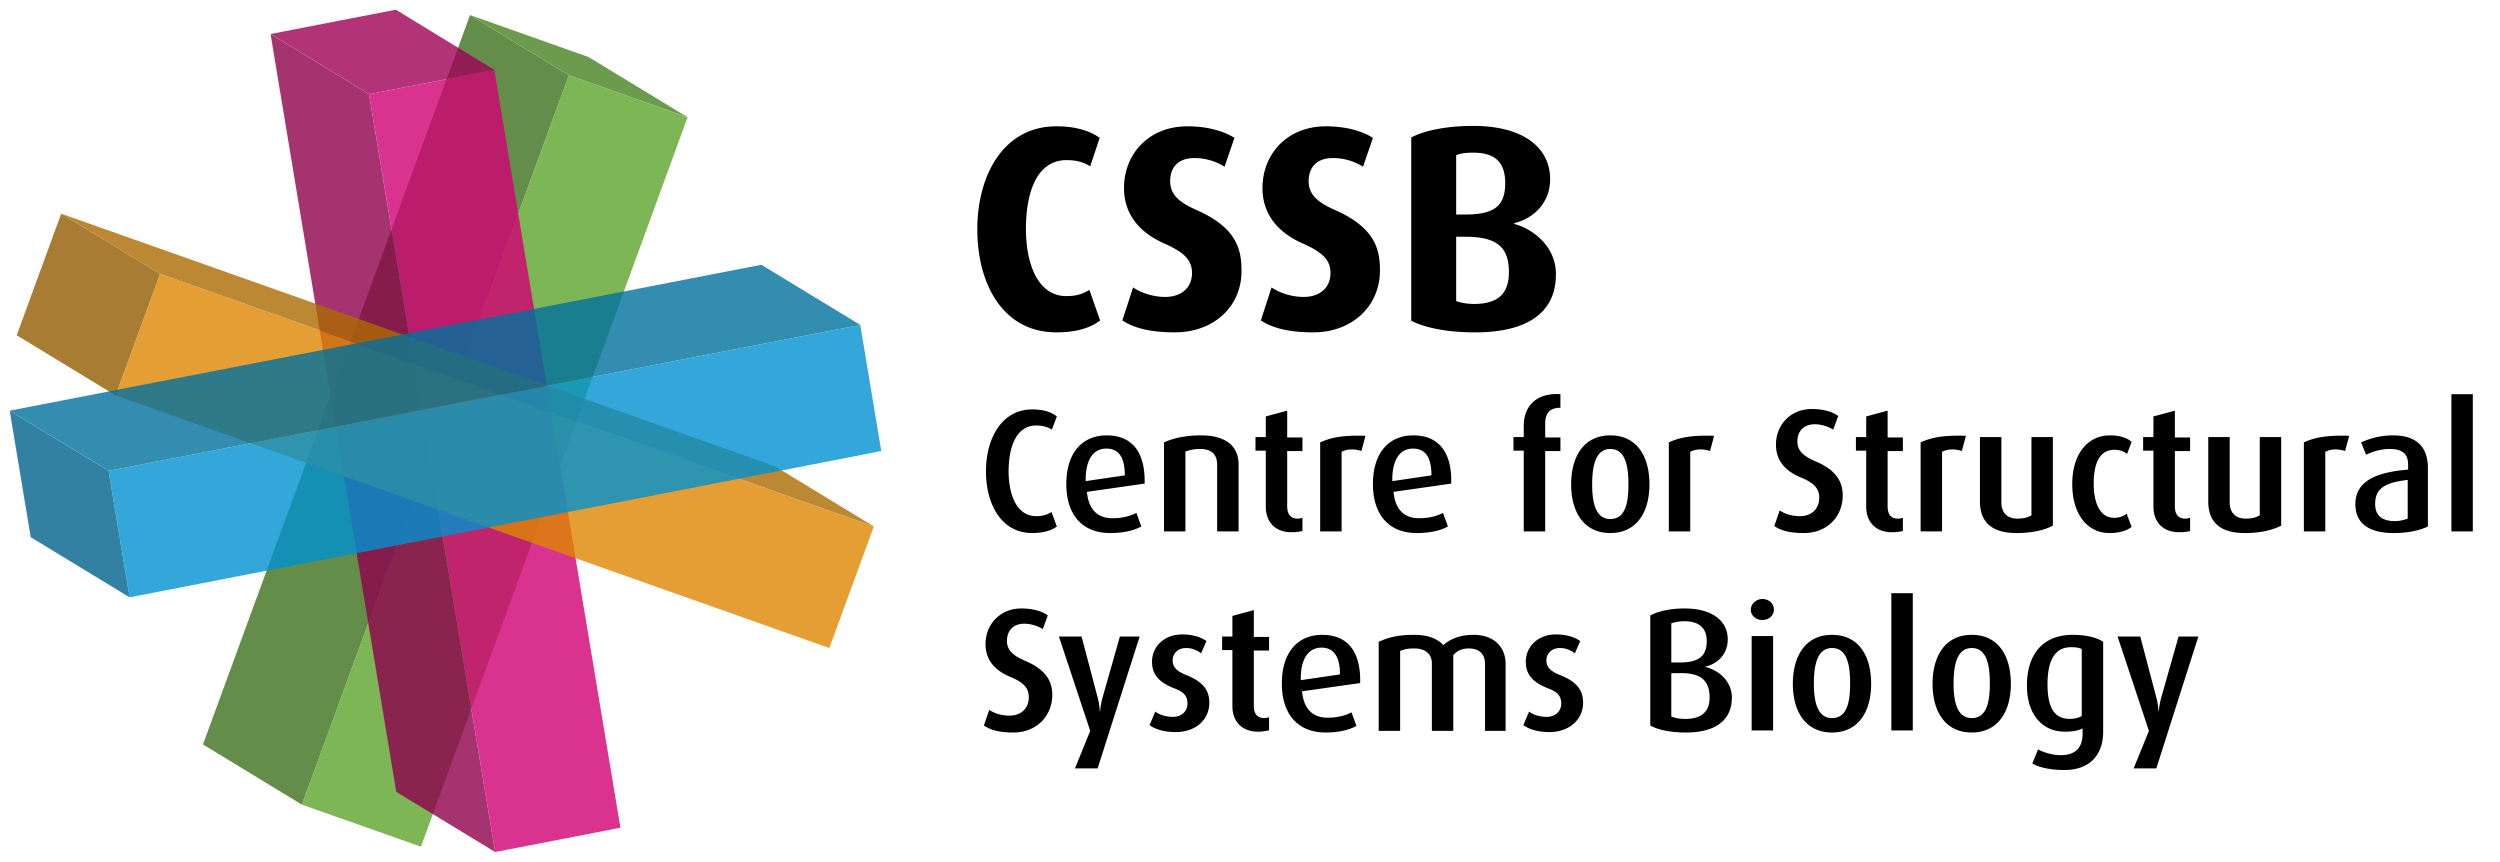
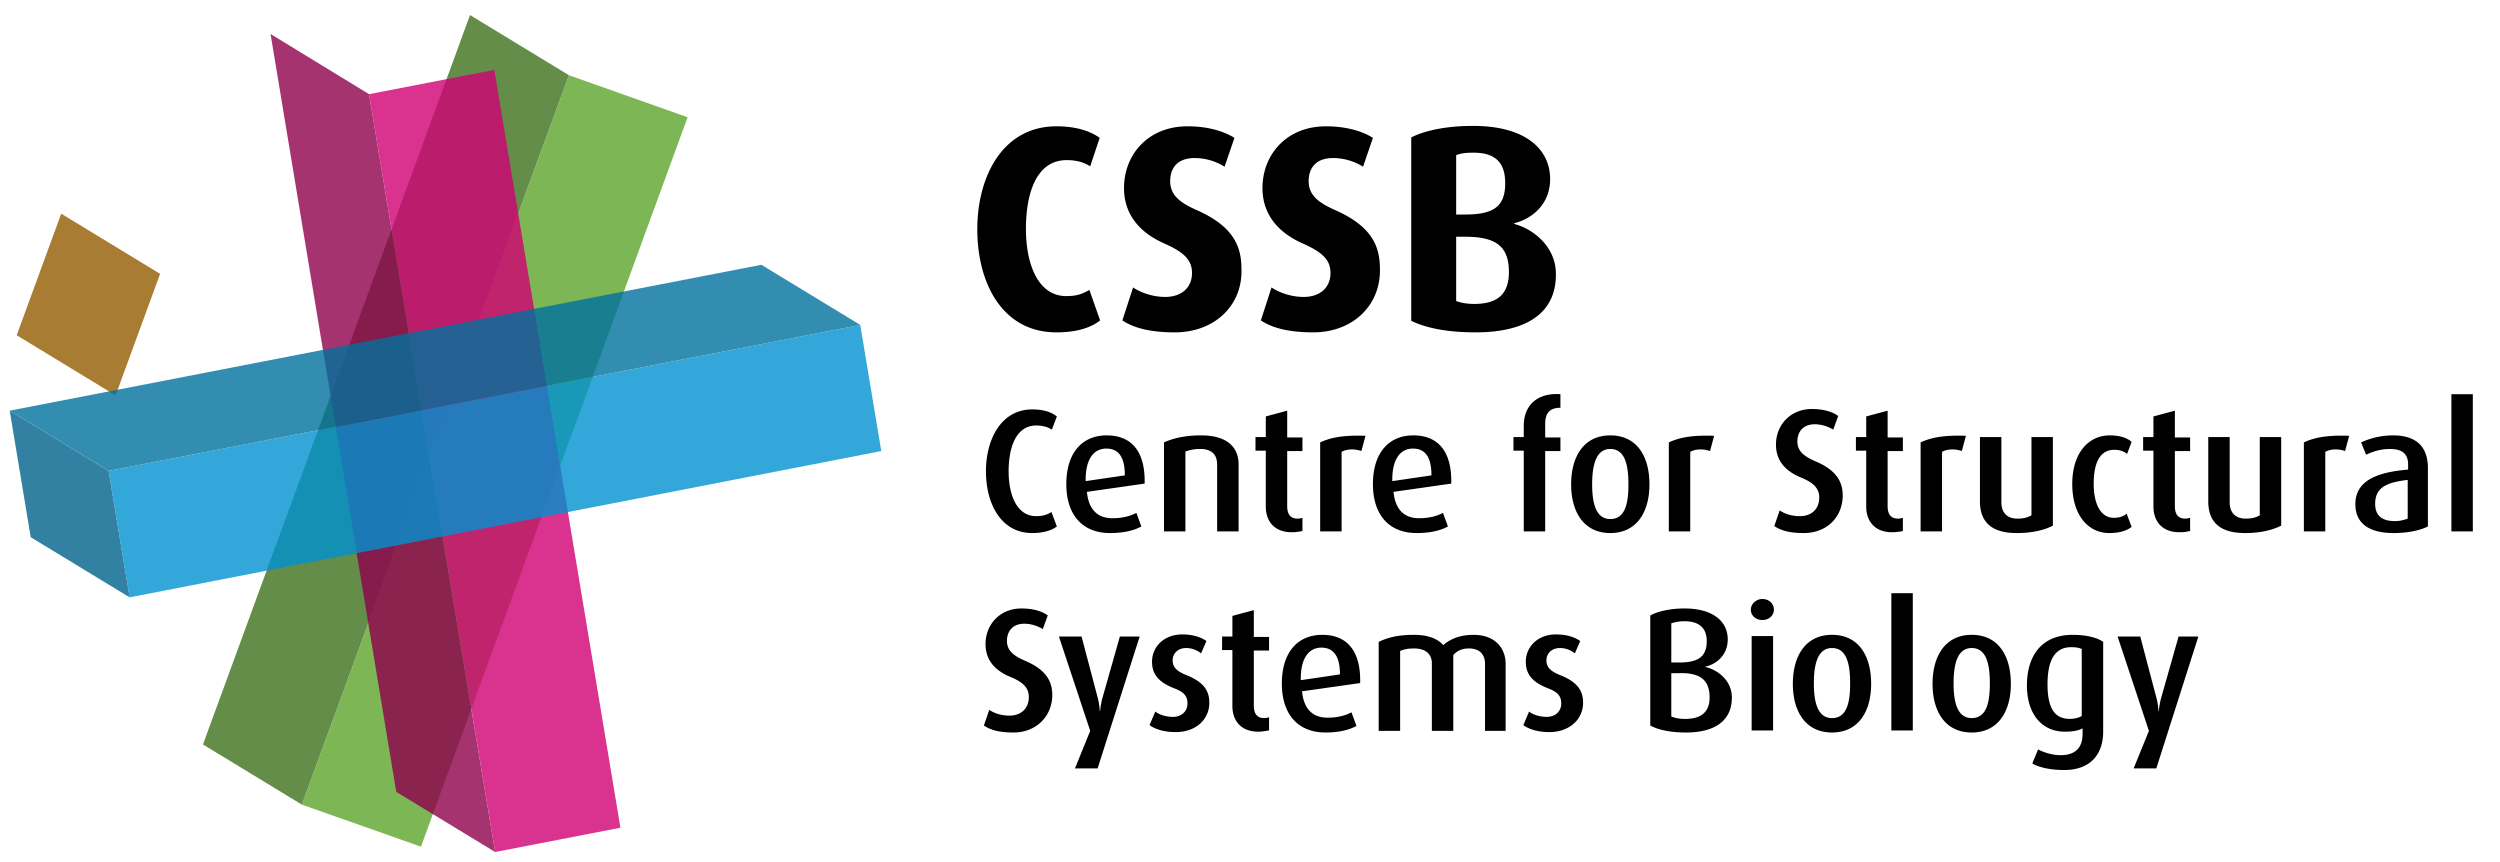
<svg xmlns="http://www.w3.org/2000/svg" xml:space="preserve" width="258" height="89">
  <path d="M106.514 55.011c-3.147 0-4.763-2.935-4.763-6.378 0-3.36 1.616-6.38 4.763-6.38 1.148 0 1.957.255 2.552.723l-.51 1.36c-.341-.212-.851-.425-1.617-.425-2.126 0-2.85 2.339-2.85 4.721 0 2.381.809 4.635 2.85 4.635.723 0 1.148-.17 1.574-.425l.553 1.488c-.553.427-1.446.681-2.552.681M112.17 50.759c.17 1.785 1.063 2.722 2.637 2.722 1.106 0 1.915-.255 2.467-.553l.511 1.403c-.681.383-1.744.68-3.232.68-2.765 0-4.509-1.785-4.509-5.061 0-3.188 1.617-5.019 4.168-5.019 2.594 0 3.998 1.702 3.913 4.977zm1.999-4.466c-1.276 0-2.169 1.062-2.126 3.359l4.04-.595c0-1.998-.723-2.764-1.914-2.764M125.609 54.842v-6.891c0-.808-.34-1.616-1.743-1.616-.723 0-1.106.128-1.531.256v8.251h-2.211v-9.187c.936-.425 2.169-.724 3.828-.724 2.892 0 3.87 1.403 3.87 2.978v6.933zM133.308 54.926c-1.914 0-2.679-1.275-2.679-2.636v-5.784h-1.063v-1.403h1.063v-2.126l2.21-.596v2.764h1.574v1.403h-1.574v5.699c0 .765.298 1.275 1.063 1.275.213 0 .341-.042.511-.084v1.36c-.213.044-.595.128-1.105.128M140.495 46.548c-.723-.255-1.532-.213-2.042.086v8.208h-2.211v-9.187c1.021-.468 2.254-.766 4.678-.681zM143.812 50.759c.17 1.785 1.063 2.722 2.637 2.722 1.105 0 1.914-.255 2.467-.553l.511 1.403c-.681.383-1.744.68-3.233.68-2.764 0-4.507-1.785-4.507-5.061 0-3.188 1.615-5.019 4.167-5.019 2.595 0 3.998 1.702 3.913 4.977zm2-4.466c-1.276 0-2.169 1.062-2.126 3.359l4.039-.595c0-1.998-.722-2.764-1.913-2.764M159.463 46.506v8.336h-2.212v-8.336h-1.063v-1.403h1.063v-1.149c0-2.168 1.446-3.444 3.785-3.274v1.403c-.936 0-1.573.383-1.573 1.659v1.403h1.573v1.403h-1.573zM166.183 55.011c-2.723 0-4.041-2.168-4.041-5.018 0-2.892 1.318-5.062 4.041-5.062 2.722 0 4.04 2.127 4.04 5.062 0 2.85-1.319 5.018-4.04 5.018m0-8.676c-1.531 0-1.872 1.787-1.872 3.658 0 1.829.341 3.572 1.872 3.572 1.573 0 1.871-1.701 1.871-3.572s-.298-3.658-1.871-3.658M176.475 46.548c-.723-.255-1.532-.213-2.042.086v8.208h-2.211v-9.187c1.021-.468 2.254-.766 4.678-.681zM186.171 55.011c-1.488 0-2.381-.254-3.062-.722l.554-1.617c.425.299 1.147.596 2.084.596 1.233 0 1.999-.765 1.999-1.914 0-.936-.554-1.53-1.914-2.084-2.041-.851-2.552-2.168-2.552-3.402 0-1.956 1.446-3.657 3.7-3.657 1.233 0 2.169.298 2.722.723l-.511 1.403c-.425-.255-1.105-.552-1.913-.552-1.149 0-1.787.723-1.787 1.786s.809 1.573 1.871 2.041c2.425 1.021 2.808 2.382 2.808 3.572-.044 2.254-1.702 3.827-3.999 3.827M195.272 54.926c-1.914 0-2.679-1.275-2.679-2.636v-5.784h-1.063v-1.403h1.063v-2.126l2.21-.596v2.764h1.574v1.403h-1.574v5.699c0 .765.298 1.275 1.063 1.275.213 0 .341-.042.511-.084v1.36c-.212.044-.594.128-1.105.128M202.46 46.548c-.724-.255-1.532-.213-2.042.086v8.208h-2.211v-9.187c1.021-.468 2.254-.766 4.678-.681zM208.115 55.011c-2.593 0-3.784-1.147-3.784-3.274v-6.634h2.211v6.762c0 .936.51 1.658 1.659 1.658.639 0 1.063-.127 1.446-.34v-8.08h2.21v9.144c-.807.424-2.04.764-3.742.764M217.685 55.011c-2.211 0-3.828-1.871-3.828-5.061 0-3.231 1.702-5.019 3.871-5.019 1.19 0 1.914.341 2.253.681l-.467 1.233c-.255-.212-.68-.426-1.318-.426-1.488 0-2.126 1.361-2.126 3.488s.723 3.53 2.083 3.53c.596 0 1.021-.171 1.318-.427l.51 1.362c-.425.342-1.147.639-2.296.639M224.914 54.926c-1.913 0-2.679-1.275-2.679-2.636v-5.784h-1.063v-1.403h1.063v-2.126l2.212-.596v2.764h1.573v1.403h-1.573v5.699c0 .765.297 1.275 1.063 1.275.212 0 .339-.042.51-.084v1.36a4.4 4.4 0 0 1-1.106.128M231.677 55.011c-2.595 0-3.784-1.147-3.784-3.274v-6.634h2.21v6.762c0 .936.511 1.658 1.66 1.658.638 0 1.063-.127 1.445-.34v-8.08h2.211v9.144c-.85.424-2.04.764-3.742.764M242.011 46.548c-.723-.255-1.53-.213-2.041.086v8.208h-2.211v-9.187c1.021-.468 2.254-.766 4.679-.681zM247.029 55.011c-2.636 0-3.955-1.063-3.955-2.976 0-2.553 2.467-3.318 5.444-3.573v-.511c0-1.275-.808-1.616-1.914-1.616-.936 0-1.829.299-2.424.596l-.511-1.275a7.8 7.8 0 0 1 3.317-.724c1.999 0 3.573.852 3.573 3.36v6.039c-.765.383-1.997.68-3.53.68m1.447-5.486c-2.084.255-3.359.723-3.359 2.467 0 1.275.767 1.786 2.041 1.786.511 0 .979-.128 1.318-.256zM252.984 54.842V40.679h2.211v14.163zM104.601 75.595c-1.489 0-2.382-.255-3.062-.723l.552-1.616c.426.299 1.149.596 2.084.596 1.233 0 1.999-.765 1.999-1.914 0-.936-.553-1.531-1.914-2.084-2.042-.851-2.552-2.168-2.552-3.402 0-1.955 1.446-3.657 3.7-3.657 1.233 0 2.169.298 2.722.724l-.511 1.403c-.425-.256-1.105-.553-1.914-.553-1.148 0-1.786.723-1.786 1.786s.809 1.573 1.872 2.041c2.424 1.021 2.807 2.382 2.807 3.572-.042 2.211-1.701 3.827-3.997 3.827M113.276 79.296h-2.339l1.573-3.87-3.232-9.739h2.339l1.659 6.294c.213.766.213 1.403.213 1.403h.042s.042-.638.255-1.403l1.786-6.294h2.042zM121.314 75.553c-1.148 0-2.126-.298-2.68-.723l.596-1.403c.34.297 1.021.553 1.829.553.894 0 1.489-.596 1.489-1.36 0-.852-.425-1.234-1.446-1.617-1.829-.723-2.211-1.701-2.211-2.721 0-1.531 1.233-2.809 3.104-2.809 1.063 0 1.914.256 2.509.682l-.553 1.275a2.42 2.42 0 0 0-1.531-.553c-.894 0-1.403.595-1.403 1.276 0 .808.595 1.189 1.446 1.531 1.913.765 2.339 1.743 2.339 2.849 0 1.658-1.319 3.02-3.488 3.02M129.862 75.51c-1.913 0-2.679-1.275-2.679-2.637V67.09h-1.063v-1.403h1.063v-2.126l2.211-.596v2.764h1.573v1.403h-1.573v5.699c0 .765.298 1.276 1.063 1.276.213 0 .34-.043.51-.085v1.36c-.169.001-.594.128-1.105.128M134.371 71.342c.17 1.787 1.063 2.723 2.638 2.723 1.104 0 1.912-.255 2.465-.553l.511 1.403c-.68.383-1.743.68-3.189.68-2.765 0-4.509-1.785-4.509-5.061 0-3.19 1.616-5.019 4.169-5.019 2.594 0 3.997 1.702 3.912 4.977zm1.999-4.507c-1.277 0-2.17 1.063-2.127 3.359l4.04-.596c0-1.955-.722-2.763-1.913-2.763M153.254 75.383v-6.89c0-.851-.468-1.573-1.659-1.573-.681 0-1.191.212-1.616.68v7.826h-2.211V68.45c0-.936-.639-1.53-1.828-1.53-.639 0-1.021.084-1.446.255v8.251h-2.213v-9.187c.979-.468 2.042-.724 3.659-.724 1.573 0 2.466.468 3.018 1.063.639-.596 1.66-1.063 3.105-1.063 2.297 0 3.317 1.446 3.317 2.978v6.933h-2.126zM159.888 75.553c-1.147 0-2.126-.298-2.68-.723l.597-1.403c.339.297 1.02.553 1.828.553.893 0 1.488-.596 1.488-1.36 0-.852-.425-1.234-1.445-1.617-1.829-.723-2.212-1.701-2.212-2.721 0-1.531 1.233-2.809 3.104-2.809 1.063 0 1.914.256 2.509.682l-.553 1.275a2.42 2.42 0 0 0-1.53-.553c-.894 0-1.404.595-1.404 1.276 0 .808.596 1.189 1.446 1.531 1.913.765 2.339 1.743 2.339 2.849 0 1.658-1.361 3.02-3.487 3.02M174.007 75.595c-1.572 0-2.849-.255-3.699-.723V63.518c.765-.426 2.042-.724 3.53-.724 2.976 0 4.465 1.361 4.465 3.189 0 1.702-1.275 2.595-2.297 2.808v.043c1.149.255 2.723 1.318 2.723 3.146 0 2.51-1.916 3.615-4.722 3.615m-.169-11.483c-.553 0-.936.085-1.36.213v4.04h.722c2.212.042 2.935-.723 2.935-2.211-.001-1.361-.81-2.042-2.297-2.042m-.639 5.359h-.722v4.466c.383.171.85.255 1.446.255 1.487 0 2.508-.596 2.508-2.211.001-1.744-.892-2.595-3.232-2.51M181.875 63.985c-.681 0-1.19-.468-1.19-1.063s.553-1.105 1.19-1.105c.681 0 1.19.468 1.19 1.105 0 .596-.509 1.063-1.19 1.063m-1.105 11.398v-9.739h2.213v9.739zM189.062 75.595c-2.721 0-4.04-2.168-4.04-5.018 0-2.892 1.319-5.062 4.04-5.062 2.723 0 4.04 2.127 4.04 5.062.001 2.85-1.317 5.018-4.04 5.018m0-8.718c-1.53 0-1.871 1.786-1.871 3.657 0 1.829.341 3.573 1.871 3.573 1.574 0 1.871-1.702 1.871-3.573s-.296-3.657-1.871-3.657M195.187 75.383V61.221h2.213v14.162zM203.48 75.595c-2.723 0-4.041-2.168-4.041-5.018 0-2.892 1.318-5.062 4.041-5.062 2.722 0 4.04 2.127 4.04 5.062.001 2.85-1.318 5.018-4.04 5.018m0-8.718c-1.531 0-1.871 1.786-1.871 3.657 0 1.829.34 3.573 1.871 3.573 1.572 0 1.871-1.702 1.871-3.573s-.298-3.657-1.871-3.657M213.049 79.465c-1.402 0-2.637-.254-3.316-.68l.596-1.446c.552.298 1.446.595 2.339.595 1.615 0 2.253-.893 2.253-2.168v-.596c-.382.213-.978.34-1.828.34-2.339 0-3.913-1.786-3.913-4.762 0-3.148 1.574-5.232 4.722-5.232 1.445 0 2.552.299 3.146.724v9.355c-.043 2.552-1.617 3.87-3.999 3.87m1.829-12.461c-.297-.169-.68-.212-1.148-.212-1.701 0-2.425 1.403-2.425 3.828 0 2.381.681 3.571 2.298 3.571.51 0 .936-.127 1.233-.297v-6.891h.042zM222.533 79.296h-2.339l1.574-3.87-3.233-9.739h2.34l1.658 6.294c.213.766.213 1.403.213 1.403h.041s.045-.638.256-1.403l1.787-6.294h2.041zM109.024 34.3c-5.572 0-8.166-5.061-8.166-10.633 0-5.486 2.637-10.632 8.166-10.632 1.999 0 3.444.468 4.465 1.19l-.979 2.935c-.553-.34-1.276-.637-2.424-.637-3.189 0-4.21 3.53-4.21 7.102 0 3.53 1.191 6.932 4.167 6.932 1.149 0 1.701-.254 2.382-.637l1.106 3.147c-1.02.808-2.552 1.233-4.507 1.233M121.229 34.3c-2.552 0-4.253-.468-5.401-1.234l1.106-3.402c.68.468 1.914.979 3.317.979 1.701 0 2.764-.979 2.764-2.467 0-1.318-.766-2.126-2.892-3.062-3.232-1.446-4.125-3.7-4.125-5.699 0-3.487 2.509-6.379 6.55-6.379 2.211 0 3.827.554 4.848 1.19l-1.021 2.978a5.84 5.84 0 0 0-3.104-.893c-1.616 0-2.509.893-2.509 2.381 0 1.489 1.063 2.254 2.807 3.021 3.998 1.785 4.551 3.998 4.551 6.124.084 3.698-2.766 6.463-6.891 6.463M135.52 34.3c-2.553 0-4.254-.468-5.401-1.234l1.104-3.402c.681.468 1.914.979 3.318.979 1.701 0 2.765-.979 2.765-2.467 0-1.318-.767-2.126-2.893-3.062-3.231-1.446-4.126-3.7-4.126-5.699 0-3.487 2.51-6.379 6.55-6.379 2.212 0 3.828.554 4.85 1.19l-1.021 2.978a5.84 5.84 0 0 0-3.104-.893c-1.615 0-2.509.893-2.509 2.381 0 1.489 1.062 2.254 2.807 3.021 3.997 1.785 4.55 3.998 4.55 6.124.041 3.698-2.808 6.463-6.89 6.463M152.275 34.3c-2.849 0-5.062-.426-6.635-1.191V14.184c1.404-.723 3.658-1.191 6.379-1.191 5.444 0 7.954 2.424 7.954 5.486 0 2.722-2.041 4.168-3.701 4.55v.086c1.871.468 4.296 2.296 4.296 5.146.043 4.125-3.146 6.039-8.293 6.039m-.213-18.543c-.724 0-1.233.043-1.786.255v6.125h.979c3.062 0 4.082-.979 4.082-3.233 0-2.169-1.064-3.147-3.275-3.147m-.807 8.676h-.979v6.635c.469.171 1.062.297 1.871.297 2.254 0 3.572-.893 3.572-3.274.001-2.467-1.104-3.658-4.464-3.658" />
  <g opacity=".8">
    <path fill="#5DA42B" d="M58.711 7.762 70.96 12.1 43.444 87.376l-12.291-4.338z" />
-     <path fill="#498221" d="M58.711 7.762 48.505 1.553l12.248 4.338L70.96 12.1z" />
    <path fill="#3D701C" d="m31.153 83.038-10.207-6.209L48.505 1.553l10.206 6.209z" />
  </g>
  <g opacity=".8">
    <path fill="#D10073" d="M51.014 7.209 64.028 85.42l-12.929 2.509-13.014-78.21z" />
    <path fill="#8D004C" d="M51.099 87.929 40.892 81.72 27.921 3.508l10.164 6.211z" />
-     <path fill="#A00057" d="M38.085 9.719 27.921 3.508 40.85 1l10.164 6.209z" />
  </g>
  <g opacity=".8">
-     <path fill="#DD8600" d="m16.523 28.261 73.66 26.07-4.593 12.546-73.66-26.07z" />
-     <path fill="#AC6A00" d="M16.523 28.261 6.316 22.052l73.661 26.07 10.206 6.209z" />
    <path fill="#935B00" d="M11.93 40.807 1.723 34.598l4.593-12.546 10.207 6.209z" />
  </g>
  <g opacity=".8">
    <path fill="#0091CF" d="m88.78 33.534 2.169 13.014-77.573 15.098-2.169-13.056z" />
    <path fill="#00628B" d="M13.376 61.646 3.169 55.438 1 42.38l10.207 6.21z" />
    <path fill="#00709E" d="M11.207 48.59 1 42.38l77.573-15.055 10.207 6.209z" />
  </g>
</svg>